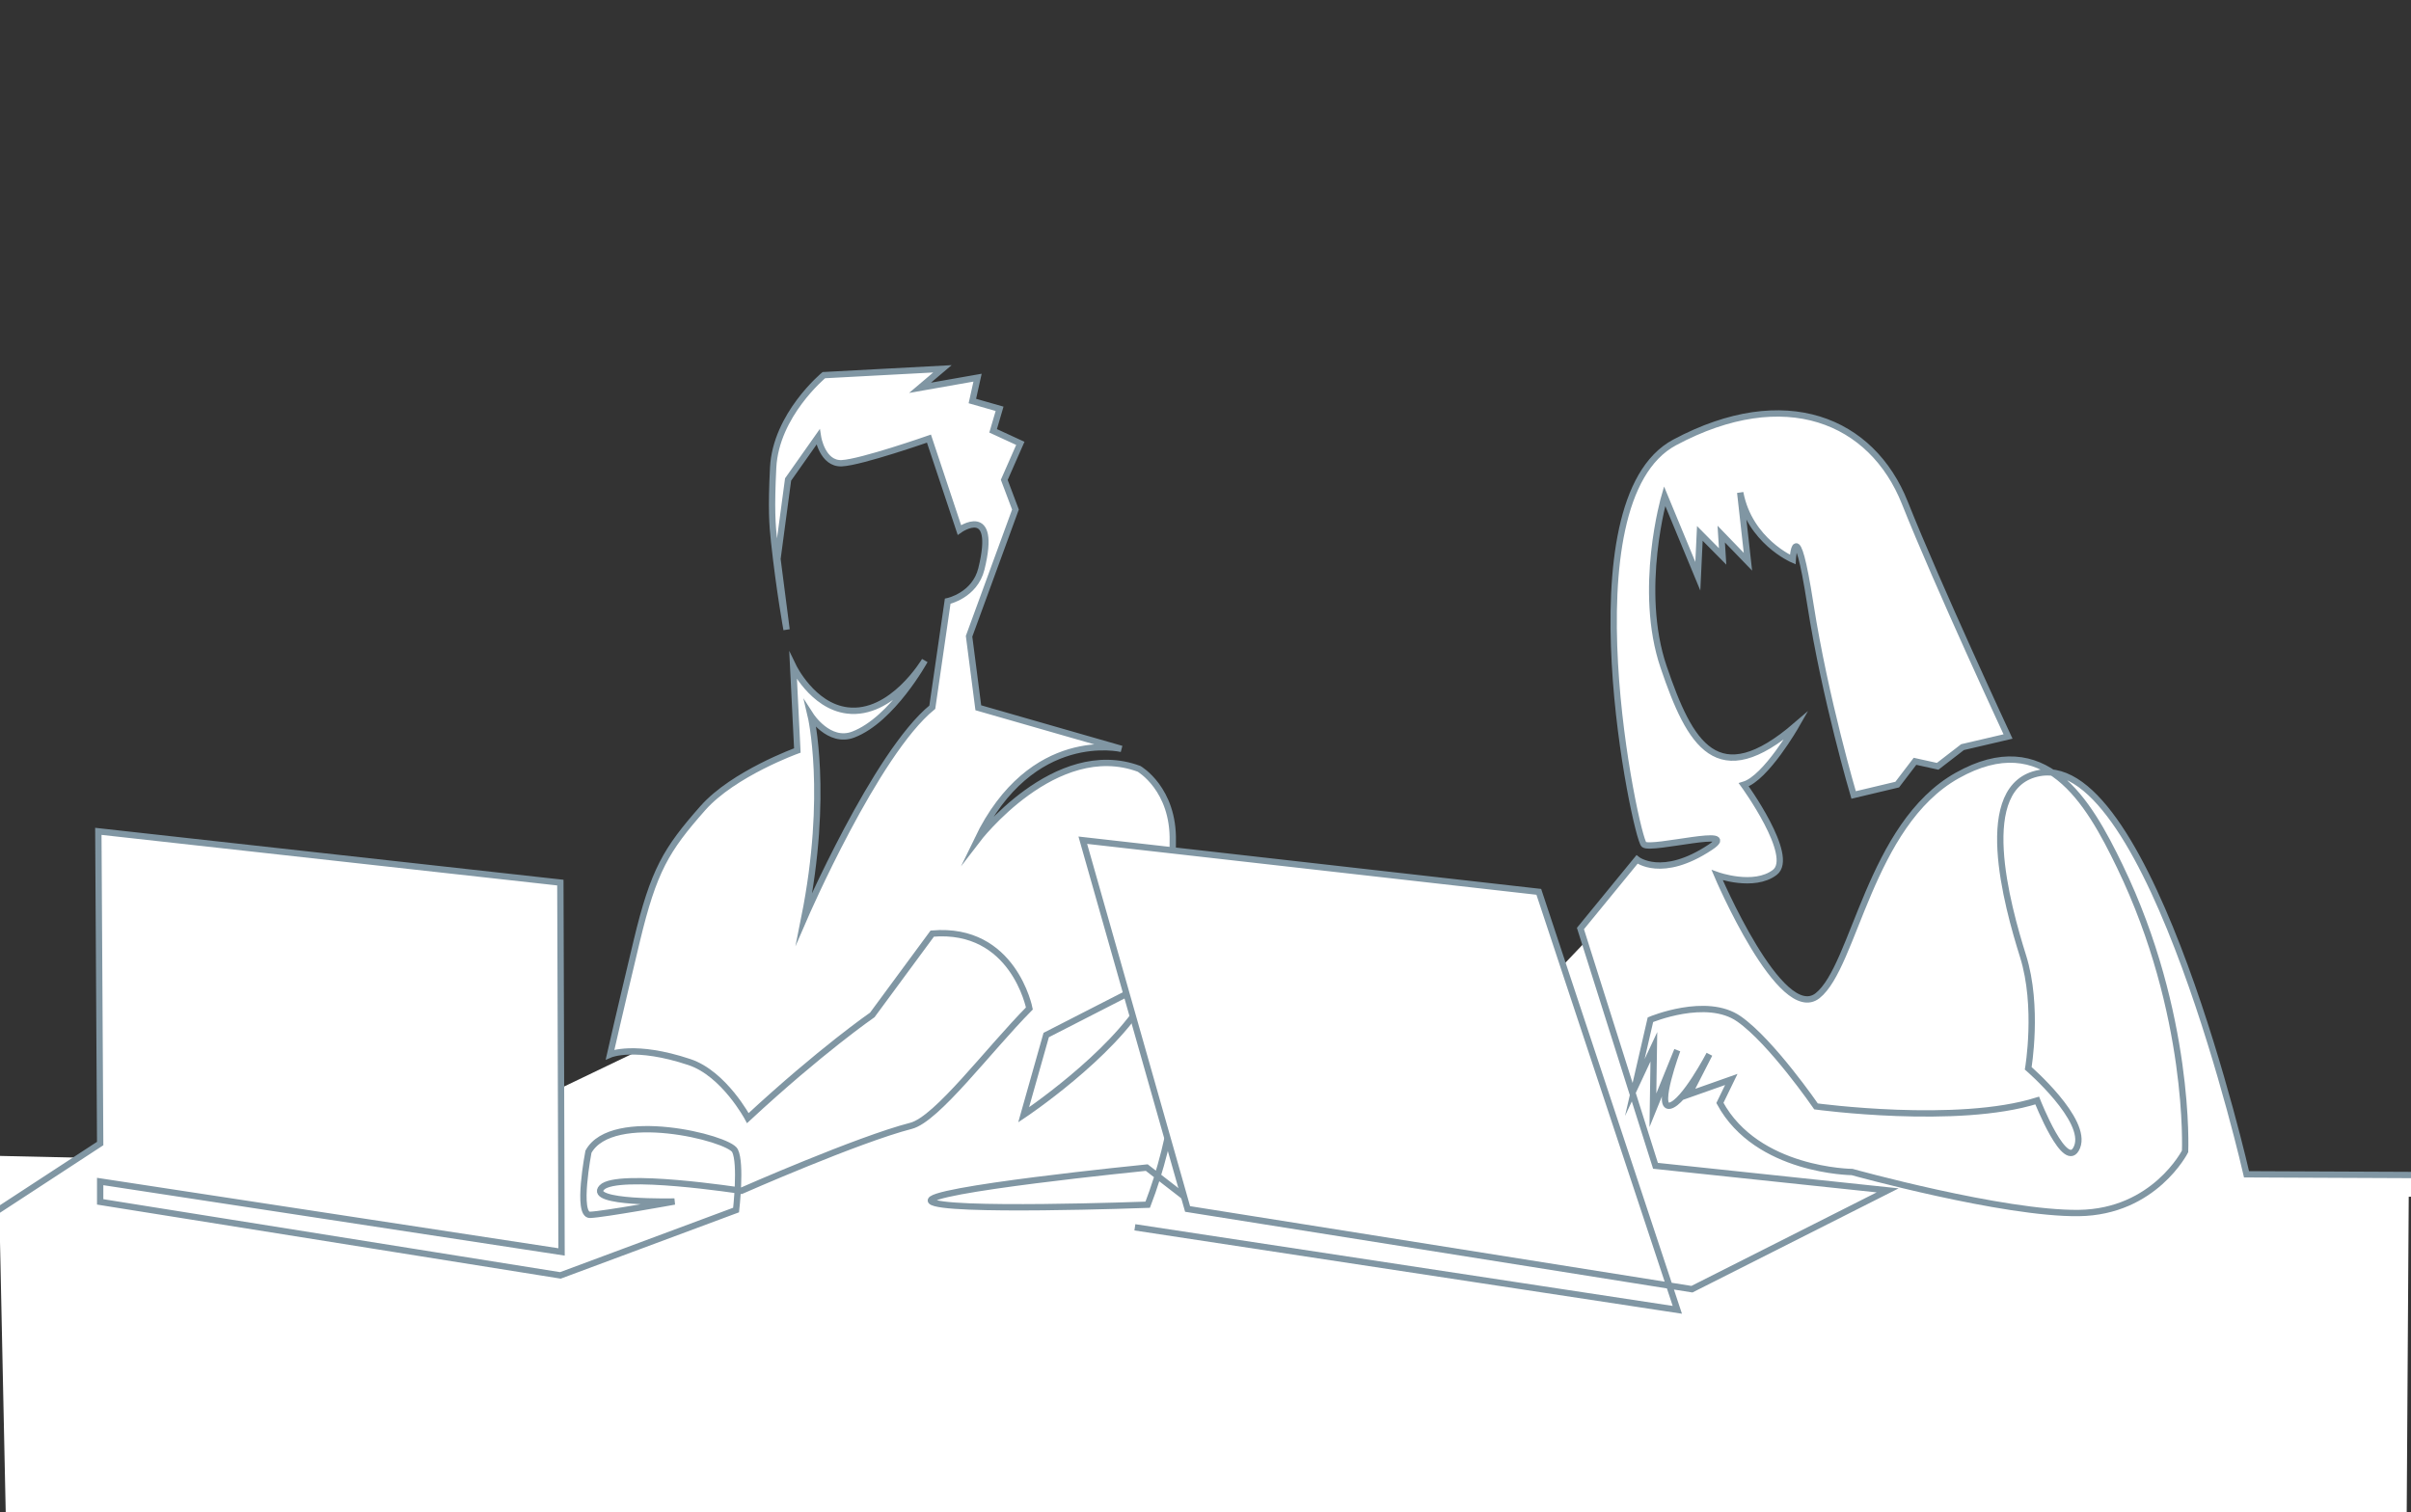
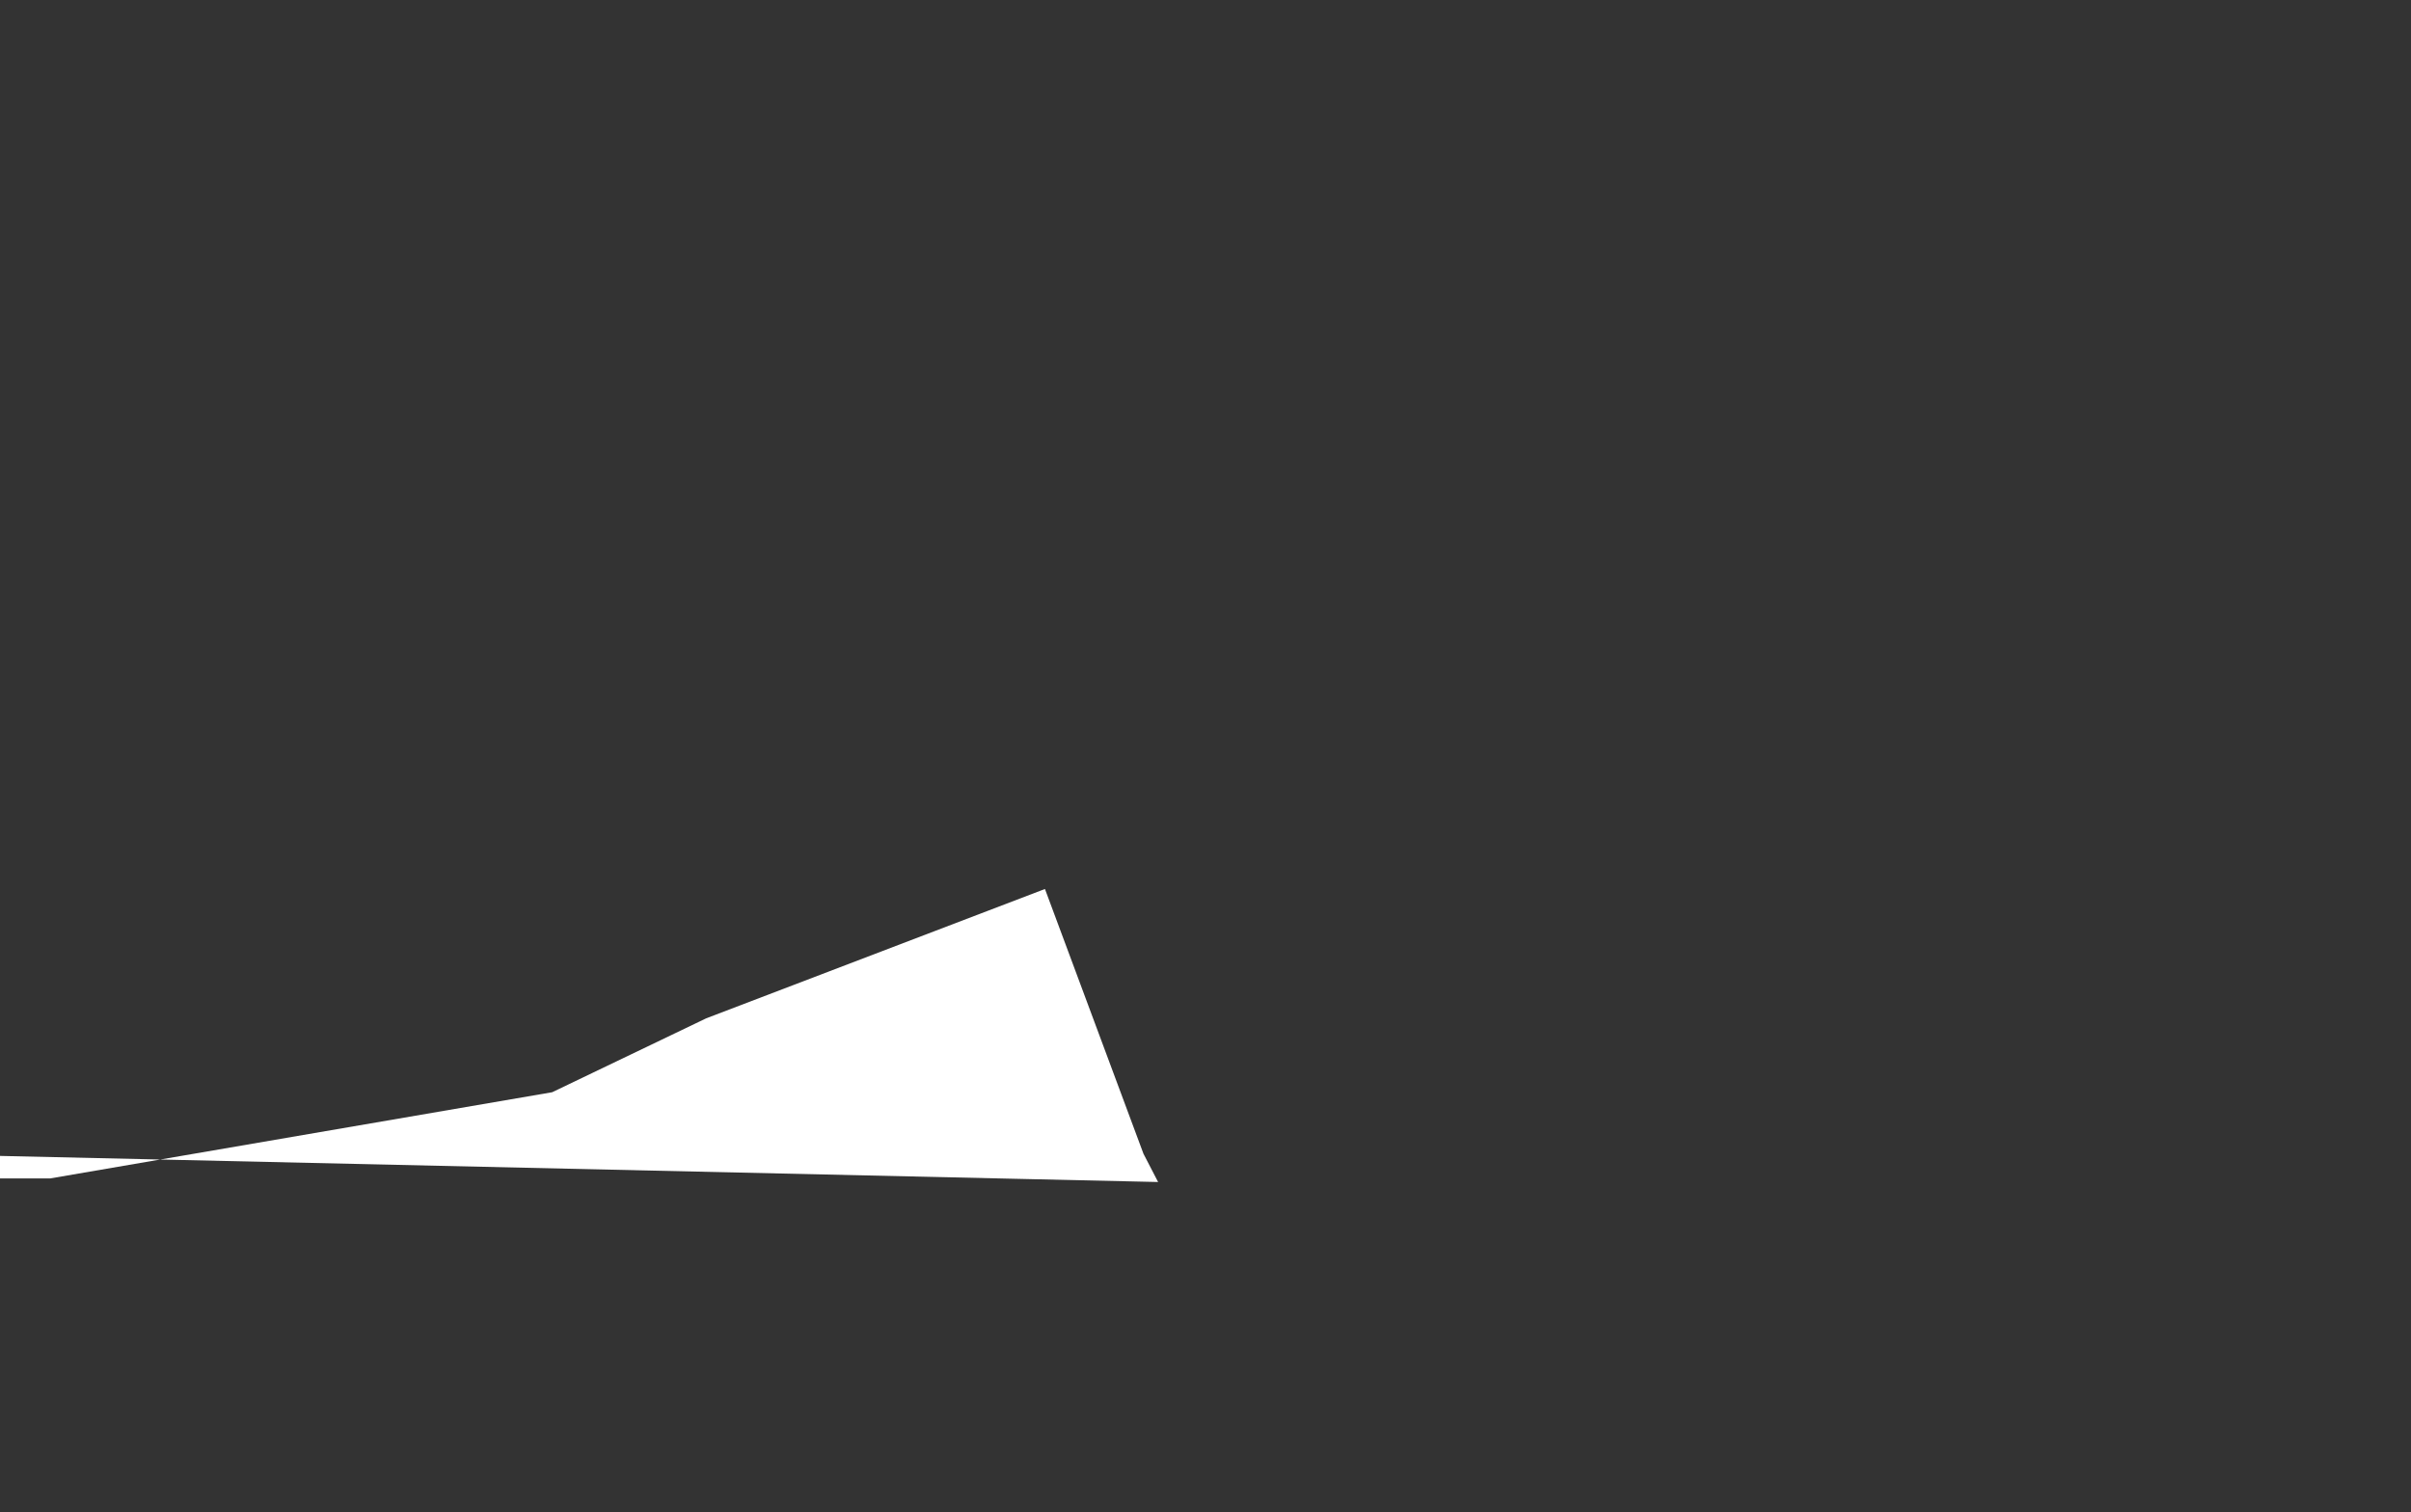
<svg xmlns="http://www.w3.org/2000/svg" version="1.1" id="レイヤー_1" x="0" y="0" viewBox="0 0 381 239" xml:space="preserve">
  <rect x="0" y="0" width="381" height="239" fill="#333333" stroke="none" />
  <style>.st0,.st2{fill:#fff}.st2{stroke:#8096a3;stroke-miterlimit:10}</style>
  <switch>
    <g>
-       <path class="st0" d="M380.32 239.36H.91l-1.13-53.47 41.04-.23 32.37-3.99 66.95-4.88 240.51 11.08z" />
      <path class="st0" d="M-14.94 182.35l10.71 3.89H7.95l79.31-13.62 24.34-11.68 53.53-20.44 15.57 41.85 2.31 4.46" />
-       <path class="st2" d="M-16.83 189.4l-.29 2.77 15.53-.06 17.42-11.38-.29-49.34 73.01 8.1.19 58.37-72.91-11.13v3.22l72.73 11.62 27.76-10.33s.85-7.35-.17-9.38c-1.01-2.03-19.44-6.59-23.16.17 0 0-1.94 10.06.25 9.97 2.2-.08 13.35-2.11 13.35-2.11s-13.86.34-11.49-2.2c2.37-2.54 22.06.51 22.06.51s18.41-8.11 26.81-10.27c4.1-1.06 12.19-11.96 18.7-18.55 0 0-2.51-12.93-15.35-11.83l-9.47 12.85s-8.09 5.58-19.67 16.31c0 0-3.76-7.03-9.22-8.85-8.66-2.89-12.55-1.2-12.55-1.2s1.53-6.75 4.21-17.93c2.68-11.18 4.64-14.43 10.44-21 4.84-5.48 14.94-9.12 14.94-9.12l-.66-13.31s3.03 6.3 8.55 6.98c7.06.88 12.25-7.88 12.25-7.88s-5.13 9.35-11.32 11.7c-3.82 1.45-6.71-3.03-6.71-3.03s2.93 12.36-1 31.98c0 0 11.29-26.04 20.22-33.28l2.43-16.75s4.29-.9 5.33-5.12c2.56-10.44-3.48-6.14-3.48-6.14l-4.81-14.44s-10.69 3.74-13.77 3.89c-3.08.15-3.76-4.14-3.76-4.14l-4.73 6.71-1.07 7.99-.61 4.57 1.44 11.17s-1.12-6.11-1.96-13.84c-.31-2.85-.48-5.3-.16-11.76.42-8.35 8.01-14.62 8.01-14.62l18.74-1-3.54 3 9.09-1.6-.82 3.69 4.3 1.23-1.02 3.48 4.3 1.98-2.54 5.77 1.77 4.69-7.33 20.03 1.46 11.3 22.63 6.5s-14.23-3.43-22.8 14.38c0 0 12.34-16.15 25.57-11.23 0 0 5.52 3.17 5.33 11.5-.19 8.33 2.02 13.78-4.37 24.79-5.28 9.1-19.2 18.4-19.2 18.4l3.57-12.62 21.06-10.78c.84 14.29-.89 26.84-5.02 37.6 0 0-32.61 1.21-34.22-.55-1.61-1.76 34.07-5.32 34.07-5.32l7.58 5.87" />
-       <path class="st0" d="M216.76 184.3l38.93-40.88 39.91 24.33 36.01-1.95 23.42 20.78" />
-       <path class="st2" d="M179.34 193.97l85.72 13.04-21.89-66.06-72.06-8.16 16.56 58.28 79.7 12.68 30.93-15.62-36.69-3.88-11.86-37.5 8.94-10.92s3.92 3.15 11.57-1.92c5.06-3.35-9.21.5-10.47-.44-1.26-.94-12.62-54.22 4.85-63.55 17.47-9.33 31.18-3.52 36.38 9.56 5.21 13.09 16.3 36.92 16.3 36.92l-7.19 1.68-3.93 3.03-3.58-.79-2.81 3.68-6.89 1.64s-4.51-15.23-6.84-30.17c-2.33-14.94-2.78-7.03-2.78-7.03s-6.86-2.95-8.3-10.59l1.22 10.93-4.22-4.37.22 3.53-3.6-3.64-.32 6.77-5.25-12.67s-4.32 14.81-.15 27.03c4.16 12.22 8.47 19.94 20.94 9.21 0 0-4.77 8.35-8.28 9.39 0 0 8.21 11.31 4.91 13.84-3.29 2.53-9.11.44-9.11.44s10.05 23.68 15.88 19.04c5.83-4.64 8.21-27.01 22.04-34.78 13.83-7.77 20.69 3.94 25.71 14.35 11.27 23.34 10.31 45.05 10.31 45.05s-4.86 9.59-16.8 9.74c-11.94.15-35.82-6.48-35.82-6.48s-15.04-.11-20.89-10.92l1.8-3.71-6.71 2.37 3.25-6.35s-4.03 7.68-6.26 8.13c-2.23.45 1.18-8.77 1.18-8.77l-3.85 9.49.15-10.03-3.01 6.44 2.47-10.72s8.85-3.72 13.99-.13c5.14 3.59 12.18 13.83 12.18 13.83s22.36 3.04 34.95-.93c0 0 4.56 11.62 6.3 7.35 1.74-4.27-7.72-12.44-7.72-12.44s1.68-9.78-.82-17.73c-2.49-7.95-7.84-27.07 2.63-28.94 17.56-3.13 32.69 63.42 32.69 63.42l146.91.64" />
    </g>
  </switch>
</svg>